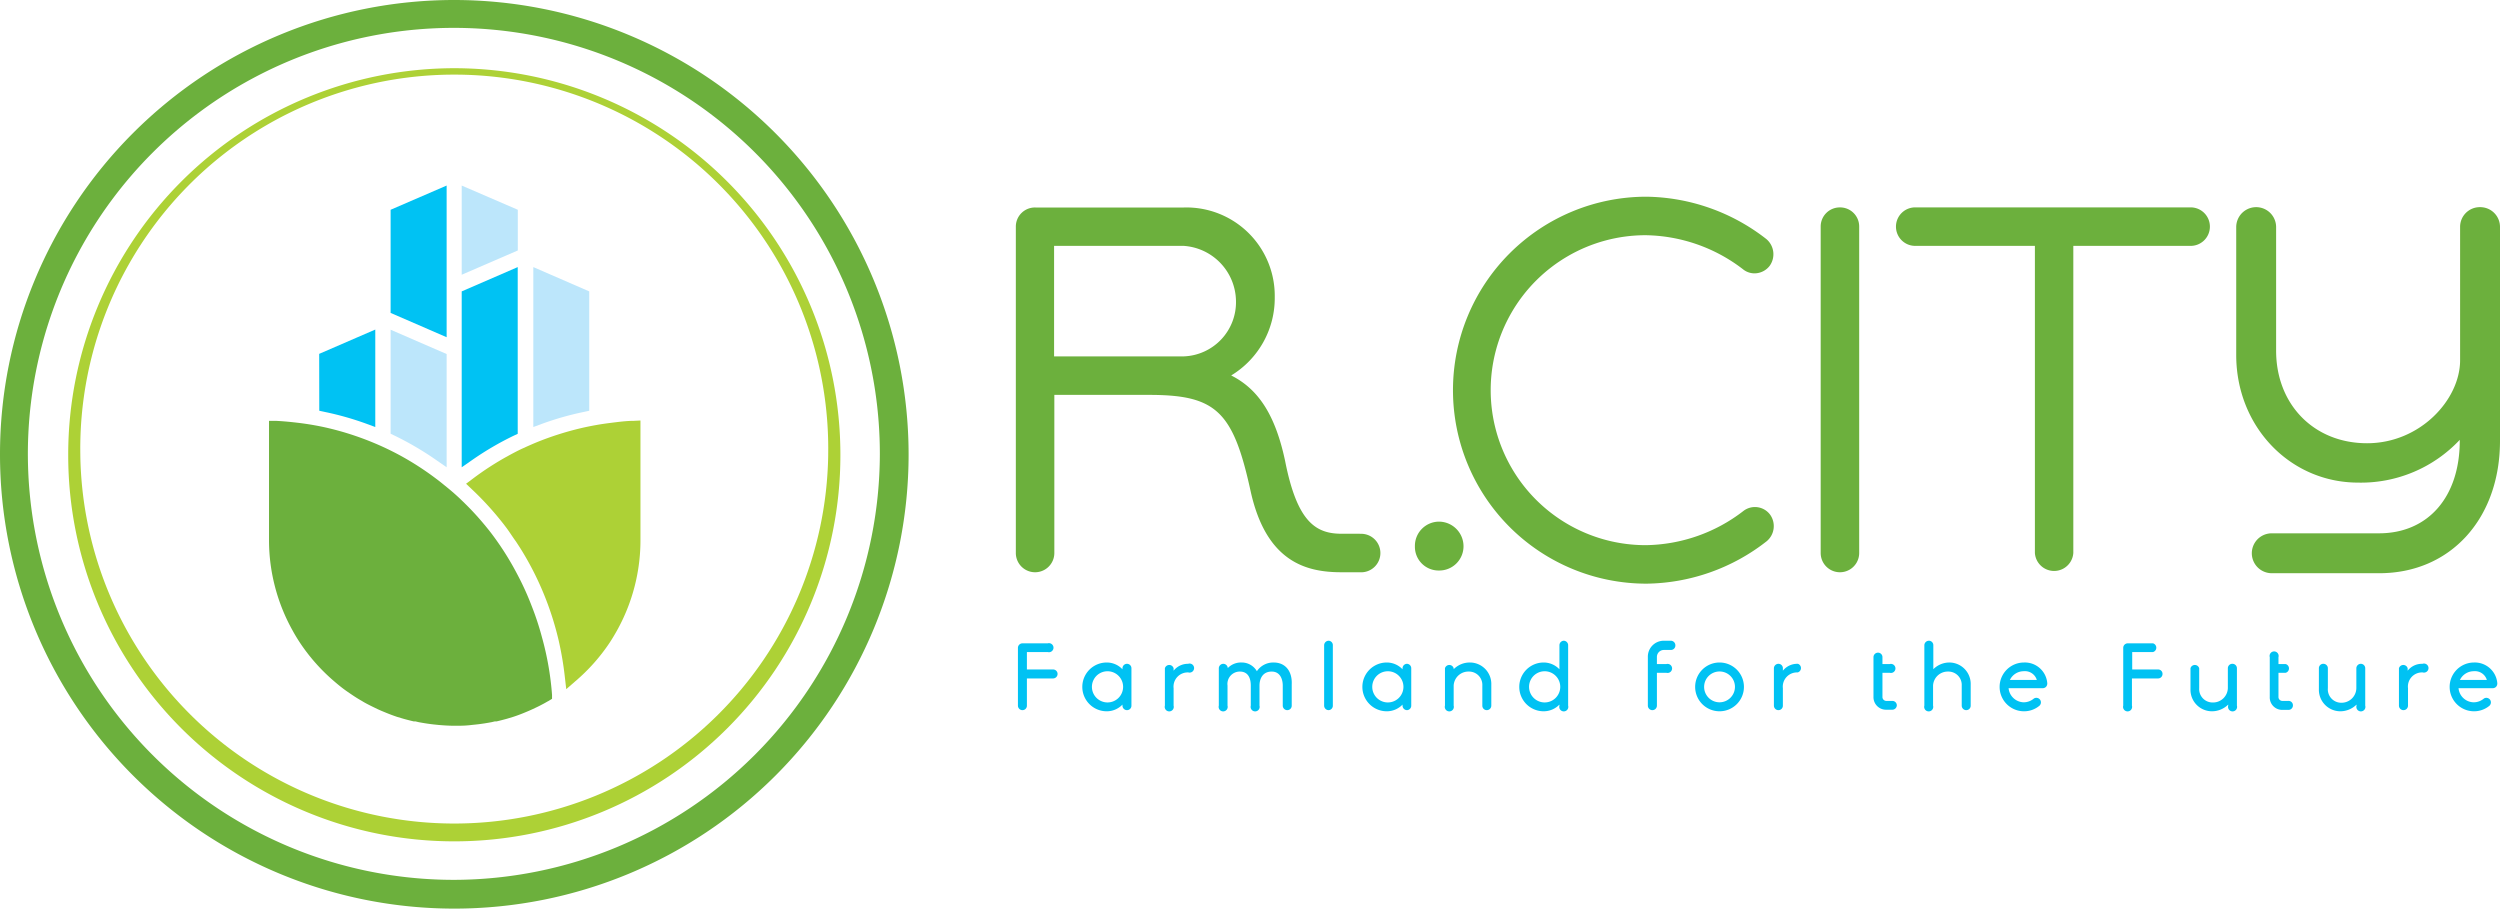
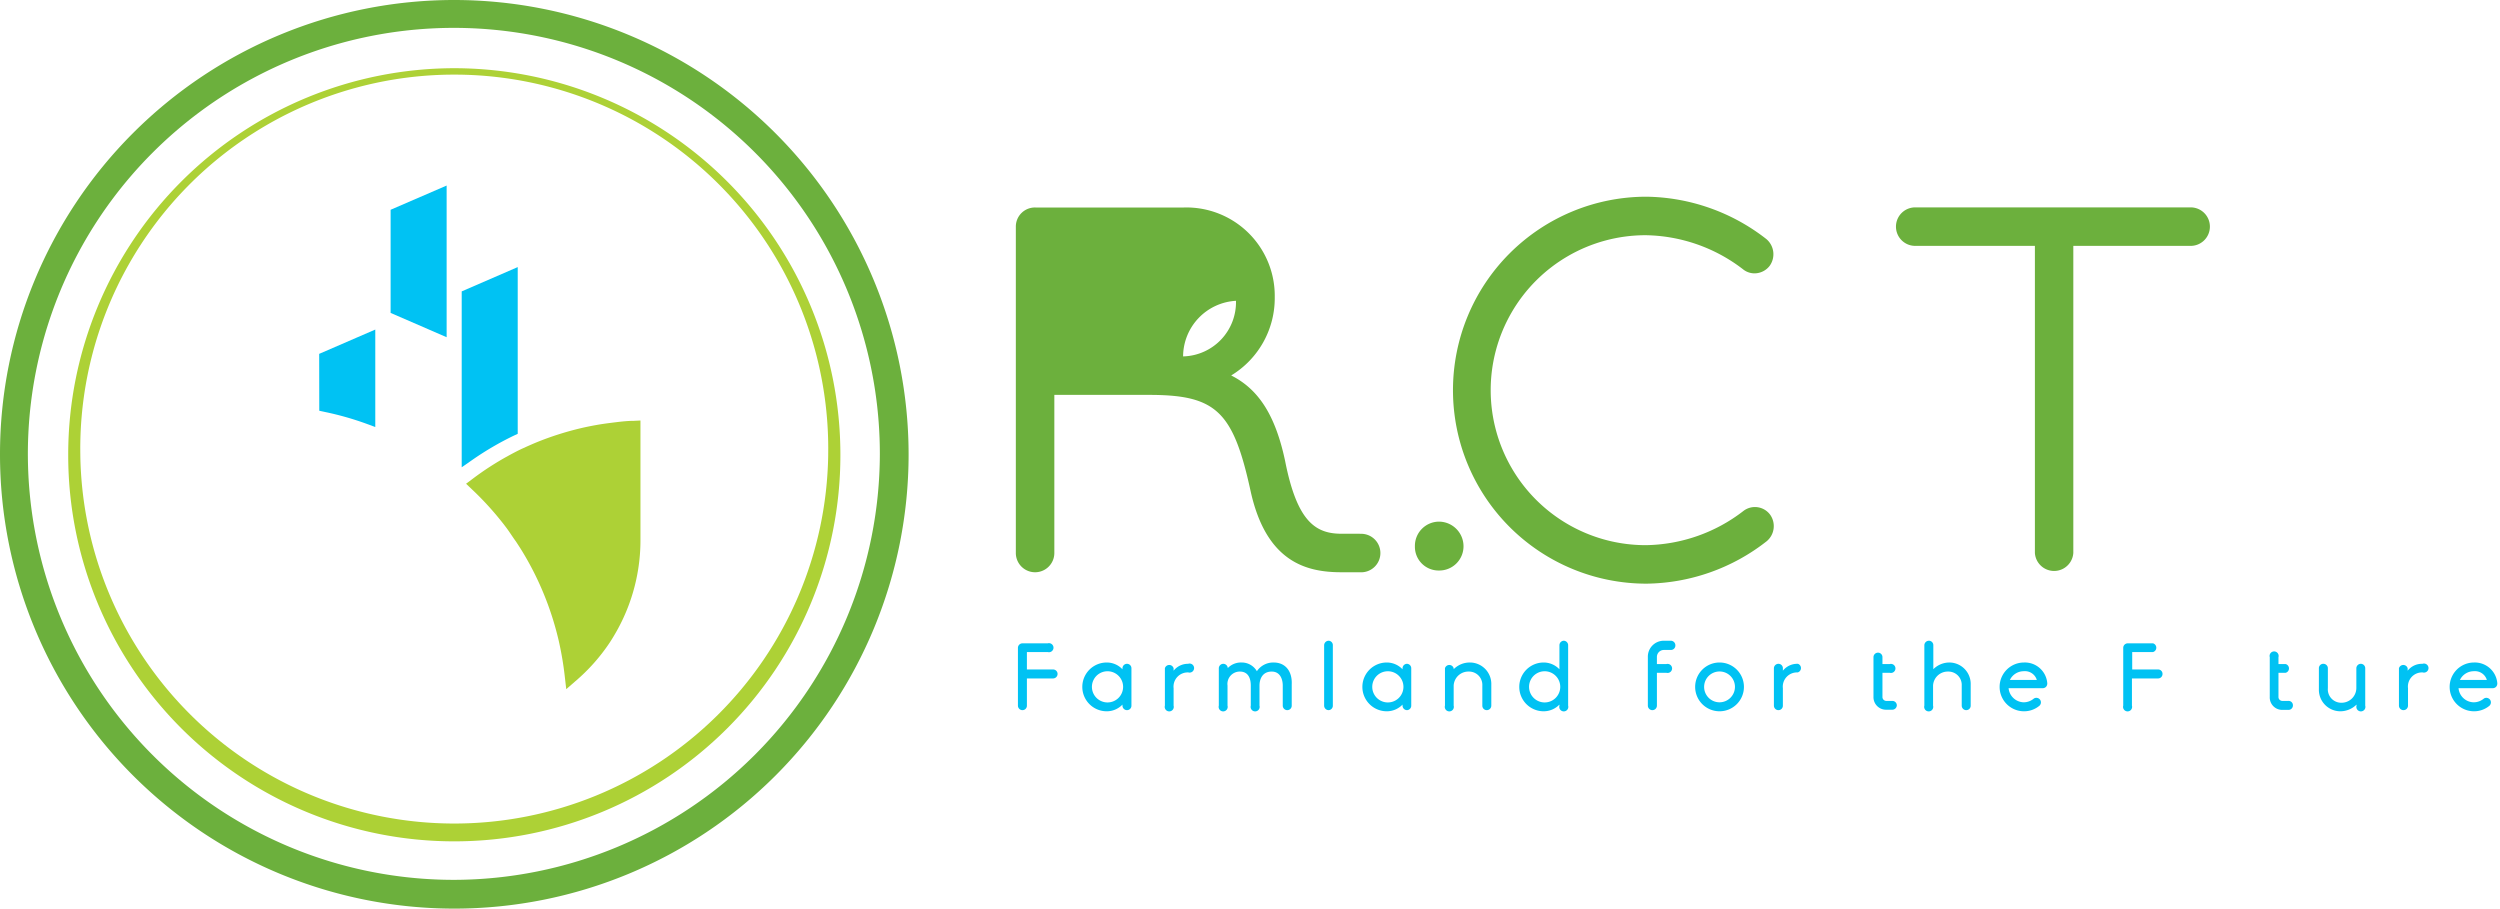
<svg xmlns="http://www.w3.org/2000/svg" id="Layer_1" data-name="Layer 1" viewBox="0 0 286.98 104.3">
  <defs>
    <style>.cls-1{fill:#00c2f3;}.cls-2{fill:#6cb03d;}.cls-3{fill:#bce6fb;}.cls-4{fill:#add136;}</style>
  </defs>
  <title>RCity Logo Horizontal RGB</title>
  <path class="cls-1" d="M120.88,76.85h-3v-2h2.39a.52.52,0,1,0,0-1h-2.9a.52.52,0,0,0-.52.52V81a.52.52,0,0,0,.52.52.51.51,0,0,0,.51-.52V77.88h3a.52.52,0,0,0,.52-.52A.51.51,0,0,0,120.88,76.85Z" />
  <path class="cls-1" d="M129.37,76.2a.52.52,0,0,0-.52.51v.12a2.47,2.47,0,0,0-1.81-.78,2.8,2.8,0,0,0,0,5.6,2.49,2.49,0,0,0,1.81-.77V81a.52.52,0,0,0,.52.52.51.51,0,0,0,.51-.52V76.71A.51.51,0,0,0,129.37,76.2ZM127,80.63a1.79,1.79,0,0,1,0-3.57,1.79,1.79,0,1,1,0,3.57Z" />
  <path class="cls-1" d="M136.41,76.2a2.1,2.1,0,0,0-1.69.79v-.28a.52.52,0,0,0-1,0V81a.52.52,0,1,0,1,0V79a1.63,1.63,0,0,1,1.69-1.81.52.52,0,1,0,0-1Z" />
  <path class="cls-1" d="M146.21,76.05a2.26,2.26,0,0,0-1.93,1,2,2,0,0,0-1.77-1,2.09,2.09,0,0,0-1.57.64.52.52,0,0,0-.51-.49.52.52,0,0,0-.52.51V81a.52.52,0,1,0,1,0v-2.3a1.42,1.42,0,0,1,1.41-1.61c1.1,0,1.26,1,1.26,1.61V81a.52.52,0,1,0,1,0v-2.3c0-.78.36-1.61,1.4-1.61s1.27,1,1.27,1.59V81a.52.52,0,0,0,.52.52.51.51,0,0,0,.51-.52V78.56C148.35,77,147.51,76.05,146.21,76.05Z" />
  <path class="cls-1" d="M152.52,73.55a.53.53,0,0,0-.52.52V81a.52.52,0,0,0,.52.52A.51.51,0,0,0,153,81v-6.9A.51.51,0,0,0,152.52,73.55Z" />
  <path class="cls-1" d="M161.52,76.2a.52.52,0,0,0-.52.51v.12a2.49,2.49,0,0,0-1.81-.78,2.8,2.8,0,0,0,0,5.6,2.5,2.5,0,0,0,1.81-.77V81a.52.52,0,0,0,.52.52A.51.51,0,0,0,162,81V76.71A.51.51,0,0,0,161.52,76.2Zm-2.34,4.43a1.79,1.79,0,0,1,0-3.57,1.79,1.79,0,1,1,0,3.57Z" />
  <path class="cls-1" d="M168.75,76.05a2.59,2.59,0,0,0-1.88.77v-.11a.52.52,0,0,0-1,0V81a.52.52,0,1,0,1,0v-2.3a1.69,1.69,0,0,1,1.72-1.61,1.53,1.53,0,0,1,1.57,1.61V81a.51.51,0,0,0,.51.52.52.52,0,0,0,.52-.52V78.59A2.46,2.46,0,0,0,168.75,76.05Z" />
  <path class="cls-1" d="M179.52,73.55a.52.52,0,0,0-.51.52v2.76a2.49,2.49,0,0,0-1.81-.78,2.8,2.8,0,0,0,0,5.6,2.52,2.52,0,0,0,1.81-.77V81a.52.52,0,1,0,1,0v-6.9A.52.52,0,0,0,179.52,73.55Zm-2.34,7.08a1.79,1.79,0,0,1,0-3.57,1.79,1.79,0,1,1,0,3.57Z" />
  <path class="cls-1" d="M191.76,73.55H191a1.83,1.83,0,0,0-1.84,1.86V81a.52.52,0,0,0,.52.52.52.52,0,0,0,.52-.52V77.23h1.08a.52.52,0,1,0,0-1h-1.08v-.79a.8.8,0,0,1,.8-.83h.8a.51.51,0,0,0,.52-.51A.53.53,0,0,0,191.76,73.55Z" />
  <path class="cls-1" d="M197.39,76.05a2.8,2.8,0,1,0,2.8,2.8A2.8,2.8,0,0,0,197.39,76.05Zm0,4.57a1.77,1.77,0,1,1,1.77-1.77A1.78,1.78,0,0,1,197.4,80.62Z" />
  <path class="cls-1" d="M206.36,76.2a2.11,2.11,0,0,0-1.7.79v-.28a.51.51,0,0,0-.51-.51.52.52,0,0,0-.52.51V81a.52.52,0,0,0,.52.52.51.51,0,0,0,.51-.52V79a1.63,1.63,0,0,1,1.7-1.81.52.52,0,0,0,0-1Z" />
  <path class="cls-1" d="M217.22,80.46h-.67a.45.45,0,0,1-.46-.48V77.23h.83a.52.52,0,1,0,0-1h-.83v-.79a.51.51,0,0,0-.51-.52.52.52,0,0,0-.52.52V80a1.44,1.44,0,0,0,1.47,1.47h.69a.52.52,0,0,0,.52-.52A.51.51,0,0,0,217.22,80.46Z" />
  <path class="cls-1" d="M223.82,76.05a2.62,2.62,0,0,0-1.89.77V74.07a.51.51,0,0,0-.51-.52.53.53,0,0,0-.52.52V81a.52.52,0,1,0,1,0v-2.3a1.69,1.69,0,0,1,1.73-1.61,1.53,1.53,0,0,1,1.56,1.61V81a.52.52,0,0,0,.52.52.51.51,0,0,0,.51-.52V78.59A2.46,2.46,0,0,0,223.82,76.05Z" />
  <path class="cls-1" d="M232.34,76.05a2.8,2.8,0,0,0,0,5.6,2.75,2.75,0,0,0,1.75-.62.52.52,0,0,0-.27-.92.5.5,0,0,0-.39.11,1.82,1.82,0,0,1-1.11.4A1.79,1.79,0,0,1,230.57,79h3.92a.55.55,0,0,0,.38-.16.57.57,0,0,0,.14-.42A2.58,2.58,0,0,0,232.34,76.05Zm-1.62,2a1.77,1.77,0,0,1,1.6-1,1.42,1.42,0,0,1,1.49,1Z" />
  <path class="cls-1" d="M247.76,76.85h-3v-2h2.39a.52.52,0,0,0,0-1h-2.91a.52.52,0,0,0-.51.52V81a.52.52,0,1,0,1,0V77.88h3a.51.51,0,0,0,.51-.52A.5.5,0,0,0,247.76,76.85Z" />
-   <path class="cls-1" d="M256.25,76.2a.51.51,0,0,0-.51.51V79A1.7,1.7,0,0,1,254,80.64,1.54,1.54,0,0,1,252.45,79V76.71a.52.52,0,0,0-1,0V79.1a2.47,2.47,0,0,0,2.44,2.55,2.67,2.67,0,0,0,1.89-.77V81a.52.52,0,1,0,1,0V76.71A.51.51,0,0,0,256.25,76.2Z" />
  <path class="cls-1" d="M262.66,80.46H262a.45.45,0,0,1-.45-.48V77.23h.83a.52.52,0,0,0,0-1h-.83v-.79a.52.52,0,1,0-1,0V80A1.43,1.43,0,0,0,262,81.49h.7a.51.51,0,0,0,.51-.52A.5.5,0,0,0,262.66,80.46Z" />
  <path class="cls-1" d="M271,76.2a.52.52,0,0,0-.51.51V79a1.7,1.7,0,0,1-1.73,1.67A1.54,1.54,0,0,1,267.22,79V76.71a.51.51,0,0,0-.52-.51.5.5,0,0,0-.51.51V79.1a2.47,2.47,0,0,0,2.43,2.55,2.65,2.65,0,0,0,1.89-.77V81a.52.52,0,1,0,1,0V76.71A.51.51,0,0,0,271,76.2Z" />
  <path class="cls-1" d="M278.07,76.2a2.08,2.08,0,0,0-1.69.79v-.28a.52.52,0,0,0-1,0V81a.52.52,0,0,0,.52.52.52.52,0,0,0,.52-.52V79a1.62,1.62,0,0,1,1.69-1.81.52.52,0,1,0,0-1Z" />
  <path class="cls-1" d="M284,76.05a2.8,2.8,0,0,0,0,5.6,2.77,2.77,0,0,0,1.75-.62.53.53,0,0,0,.08-.72.55.55,0,0,0-.35-.2.5.5,0,0,0-.39.11,1.82,1.82,0,0,1-1.11.4A1.78,1.78,0,0,1,282.22,79h3.93a.55.55,0,0,0,.38-.16.57.57,0,0,0,.14-.42A2.59,2.59,0,0,0,284,76.05Zm-1.62,2a1.77,1.77,0,0,1,1.6-1,1.42,1.42,0,0,1,1.49,1Z" />
-   <path class="cls-2" d="M156.1,61.27H154c-3,0-5.11-1.4-6.48-8.36-1.1-5.17-3-8.21-6.19-9.81a10.38,10.38,0,0,0,5-9,10.14,10.14,0,0,0-10.45-10.28h-17A2.19,2.19,0,0,0,116.61,26V63.48a2.21,2.21,0,0,0,4.42,0V45.33h10.86c7.69,0,9.66,1.85,11.66,11,1.81,8.3,6.53,9.36,10.45,9.36h2.1a2.21,2.21,0,1,0,0-4.41ZM141.88,34.53a6.22,6.22,0,0,1-6,6.38H121V28.22h14.81A6.43,6.43,0,0,1,141.88,34.53Z" />
+   <path class="cls-2" d="M156.1,61.27H154c-3,0-5.11-1.4-6.48-8.36-1.1-5.17-3-8.21-6.19-9.81a10.38,10.38,0,0,0,5-9,10.14,10.14,0,0,0-10.45-10.28h-17A2.19,2.19,0,0,0,116.61,26V63.48a2.21,2.21,0,0,0,4.42,0V45.33h10.86c7.69,0,9.66,1.85,11.66,11,1.81,8.3,6.53,9.36,10.45,9.36h2.1a2.21,2.21,0,1,0,0-4.41ZM141.88,34.53a6.22,6.22,0,0,1-6,6.38H121h14.81A6.43,6.43,0,0,1,141.88,34.53Z" />
  <path class="cls-2" d="M165.2,59.88a2.78,2.78,0,0,0-2.78,2.84,2.72,2.72,0,0,0,2.78,2.77A2.78,2.78,0,0,0,168,62.72,2.83,2.83,0,0,0,165.2,59.88Z" />
  <path class="cls-2" d="M188.87,27a18.75,18.75,0,0,1,11.2,3.9,2.09,2.09,0,0,0,1.61.46,2.2,2.2,0,0,0,1.46-.84,2.28,2.28,0,0,0-.38-3.08A22.83,22.83,0,0,0,189,22.58,22.21,22.21,0,0,0,189,67a22.77,22.77,0,0,0,13.8-4.87,2.26,2.26,0,0,0,.38-3.07,2.17,2.17,0,0,0-3.07-.39,18.7,18.7,0,0,1-11.2,3.91,17.79,17.79,0,0,1,0-35.58Z" />
-   <path class="cls-2" d="M211.17,23.81A2.19,2.19,0,0,0,209,26V63.48a2.21,2.21,0,0,0,4.42,0V26A2.19,2.19,0,0,0,211.17,23.81Z" />
  <path class="cls-2" d="M251.36,23.81H220a2.21,2.21,0,1,0,0,4.41h13.59V63.48a2.21,2.21,0,0,0,4.41,0V28.22h13.32a2.21,2.21,0,1,0,0-4.41Z" />
-   <path class="cls-2" d="M284.69,23.78a2.26,2.26,0,0,0-2.29,2.29V41.36c0,4.5-4.57,9.52-10.68,9.52s-10.44-4.46-10.44-10.62V26.07a2.29,2.29,0,1,0-4.58,0V40.75c0,8.22,6.17,14.65,14,14.65a15.55,15.55,0,0,0,11.66-4.91v.11c0,6.45-3.64,10.62-9.27,10.62H260.78a2.29,2.29,0,1,0,0,4.58h12.35c8.15,0,13.85-6.25,13.85-15.2V26.07A2.27,2.27,0,0,0,284.69,23.78Z" />
  <path class="cls-1" d="M44.84,24.08l6.43-2.78V38.71l-6.43-2.79ZM36.65,47.15l.6.13a34.61,34.61,0,0,1,4.83,1.37l1,.37V37.83l-6.44,2.79ZM53,33.45V53.64l1.18-.82A34.62,34.62,0,0,1,59,50l.43-.2V30.66Z" />
-   <path class="cls-3" d="M67.64,33.45v13.7l-.59.13a34.22,34.22,0,0,0-4.83,1.37l-1,.37V30.66ZM44.84,49.79l.42.2a35.45,35.45,0,0,1,4.83,2.83l1.18.82v-13l-6.43-2.79ZM53,31.54l6.44-2.79V24.08L53,21.3Z" />
  <path class="cls-4" d="M72.74,48.31c-.85,0-1.73.12-2.69.24-.56.07-1.11.15-1.66.25s-1.11.21-1.66.34a34.82,34.82,0,0,0-5.05,1.6c-.56.23-1.12.48-1.67.73s-1.11.55-1.66.85A33.22,33.22,0,0,0,54.21,55l-.71.53.64.61a35.05,35.05,0,0,1,4,4.46c.35.47.68,1,1,1.44l.1.14.48.74c.58.92,1.11,1.87,1.59,2.82a35,35,0,0,1,2.82,7.78,37.15,37.15,0,0,1,.71,4.2L65,79.11l1.07-.93A21.46,21.46,0,0,0,70,73.75c.29-.44.56-.9.82-1.36A21.3,21.3,0,0,0,73.52,62V48.27Z" />
-   <path class="cls-2" d="M62.21,73.14A32.46,32.46,0,0,0,61,69.48a32,32,0,0,0-1.66-3.63,33,33,0,0,0-3-4.71c-.63-.81-1.3-1.6-2-2.35-.52-.56-1.08-1.11-1.66-1.66q-.58-.54-1.2-1.05L51,55.69c-.29-.24-.59-.48-.9-.71A33.22,33.22,0,0,0,46,52.32c-.55-.3-1.1-.58-1.67-.85s-1.1-.5-1.66-.73a33.64,33.64,0,0,0-5-1.6c-.55-.13-1.1-.24-1.66-.34s-1.11-.18-1.67-.25c-1-.12-1.84-.2-2.68-.24l-.78,0V62a21.3,21.3,0,0,0,2.72,10.4c.25.46.53.92.82,1.36a21.38,21.38,0,0,0,3.92,4.43c.5.43,1,.84,1.57,1.23s1,.69,1.66,1.06l.11.07c.27.16.56.31.84.45s.53.26.8.39.73.32,1.1.47.75.29,1.13.42l.77.23q.57.16,1.17.3l.2,0,.38.09c.53.1,1.09.19,1.71.26l.58.06c.7.06,1.28.09,1.79.09h.16c.54,0,1.12,0,1.83-.09l.57-.06c.63-.07,1.19-.16,1.71-.26l.39-.09.2,0q.59-.14,1.17-.3l.76-.23q.58-.19,1.14-.42c.37-.15.73-.3,1.09-.47s.54-.25.81-.39.56-.29.88-.48l.1-.05.41-.25,0-.45A33.9,33.9,0,0,0,62.21,73.14Z" />
  <path class="cls-2" d="M52.15,0A52.15,52.15,0,1,0,104.3,52.15,52.2,52.2,0,0,0,52.15,0Zm0,101A48.9,48.9,0,1,1,101,52.15,49,49,0,0,1,52.15,101Z" />
  <path class="cls-4" d="M52.15,7.83A44.37,44.37,0,0,0,7.83,52.15v.11a44.32,44.32,0,0,0,88.64,0v-.11A44.37,44.37,0,0,0,52.15,7.83ZM95.07,52.26a42.93,42.93,0,0,1-85.85,0v-.11a42.93,42.93,0,1,1,85.85,0Z" />
</svg>